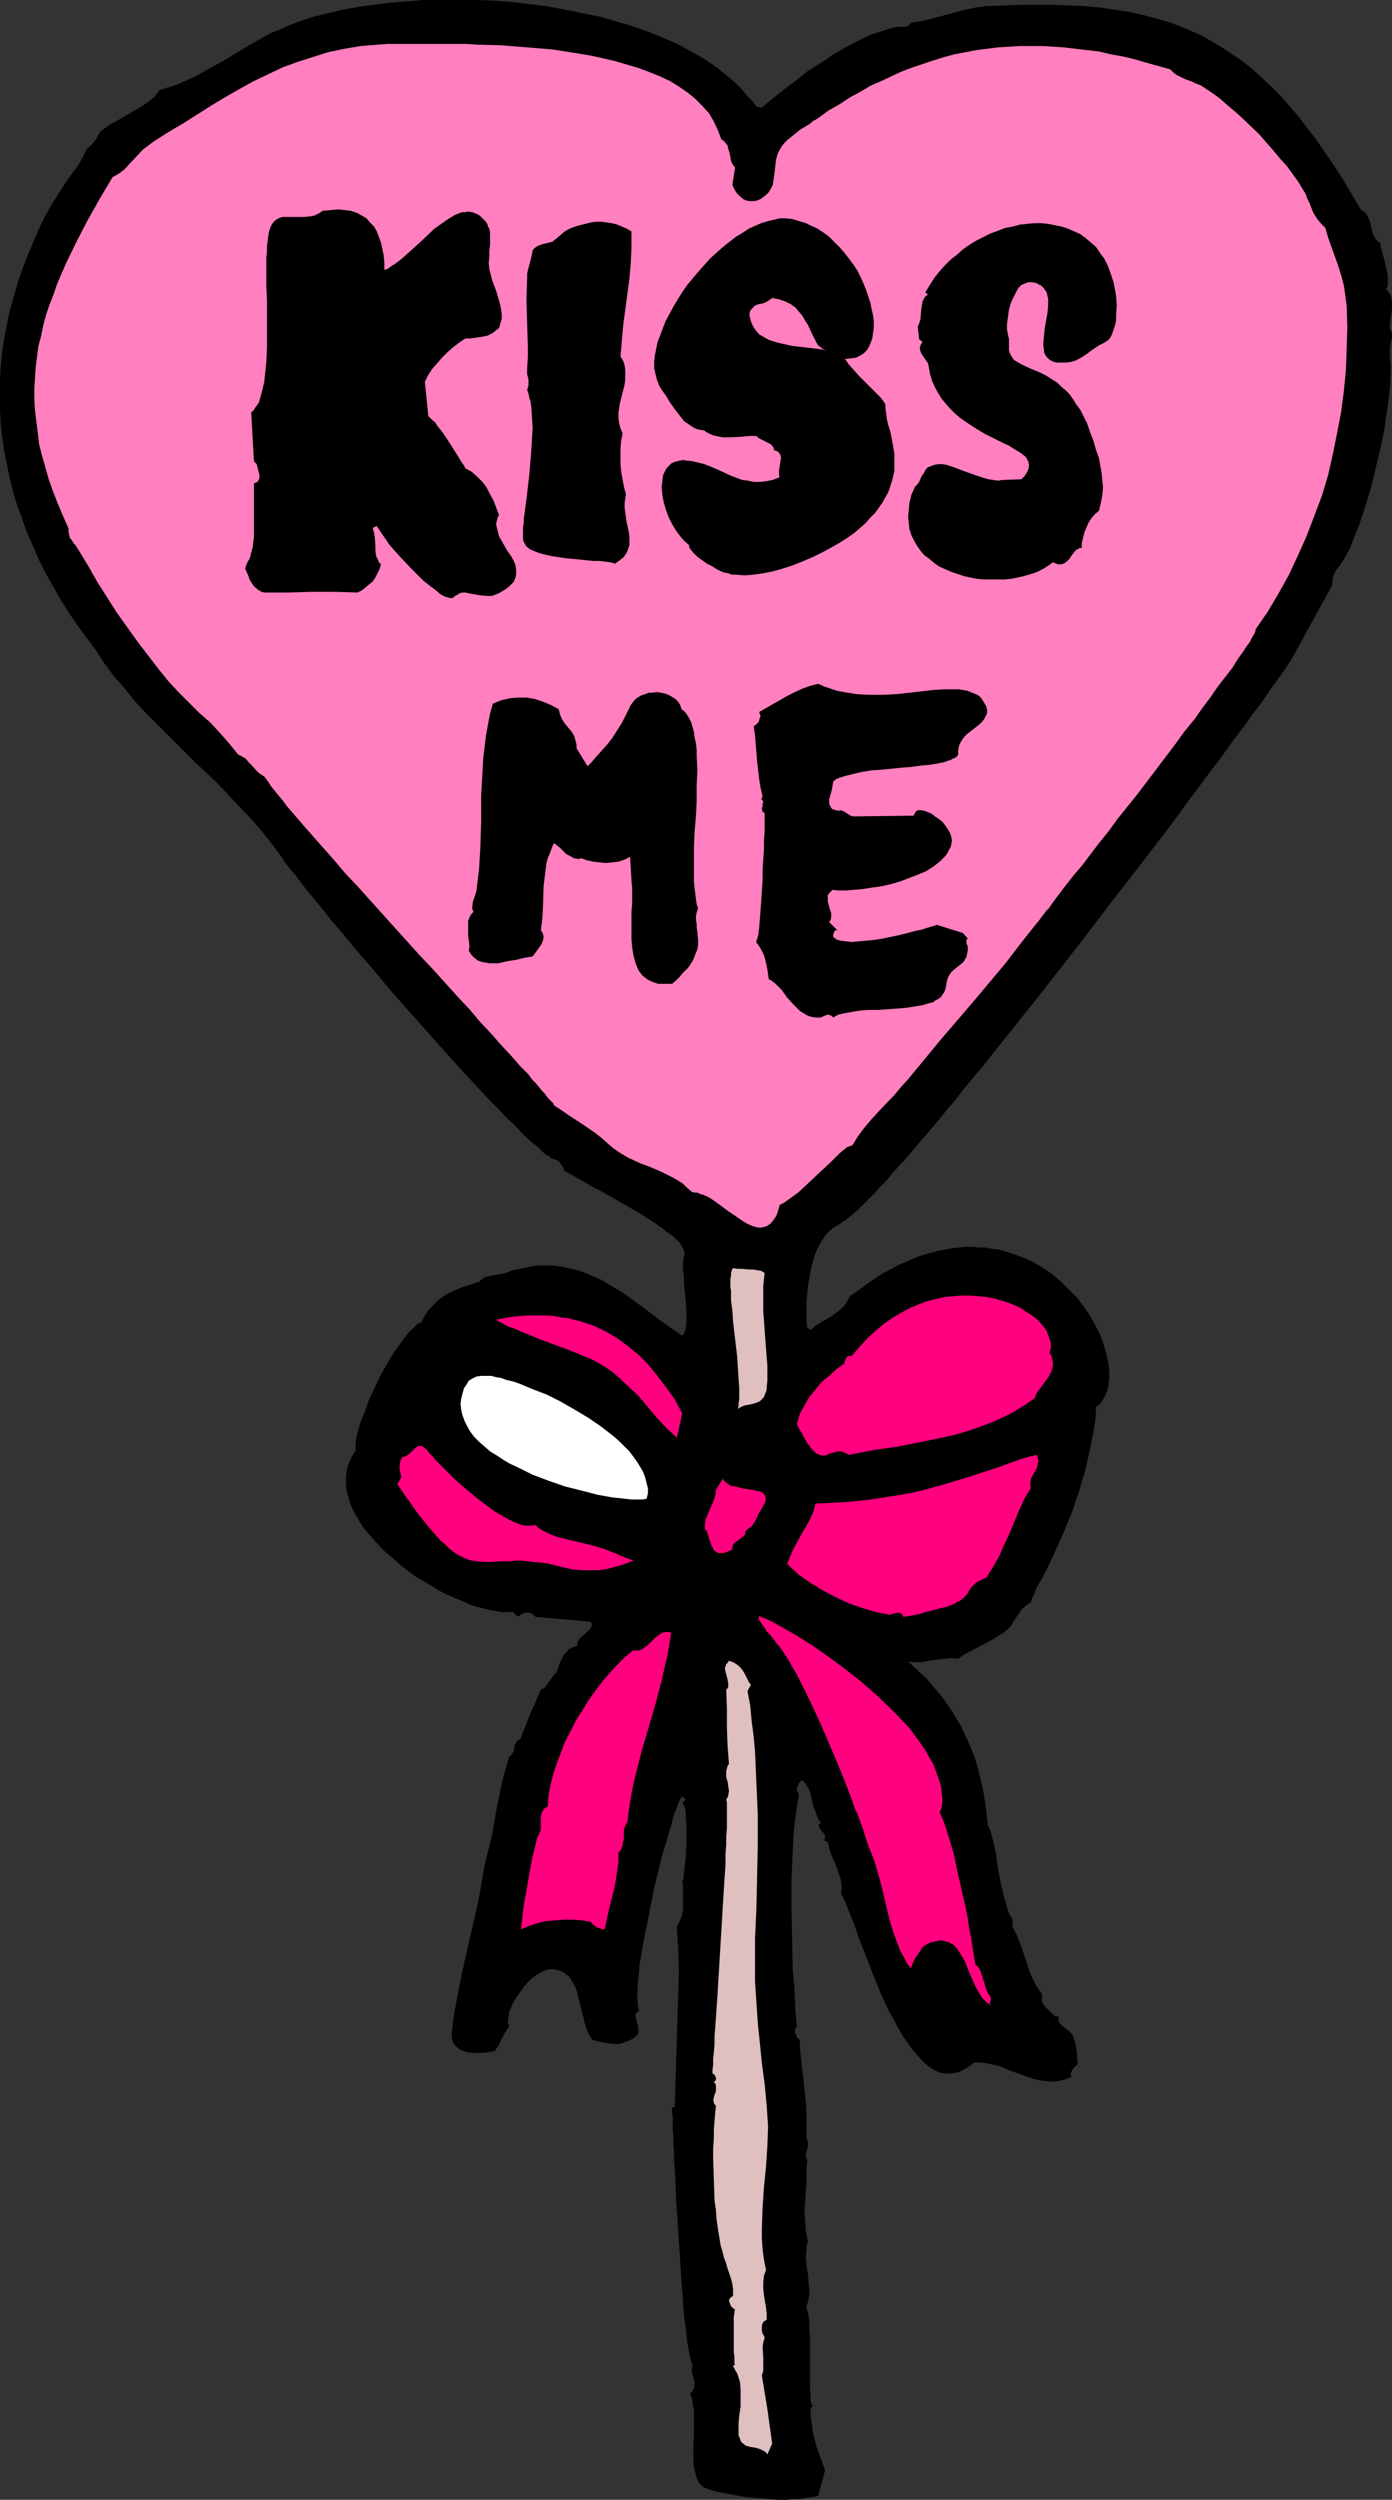
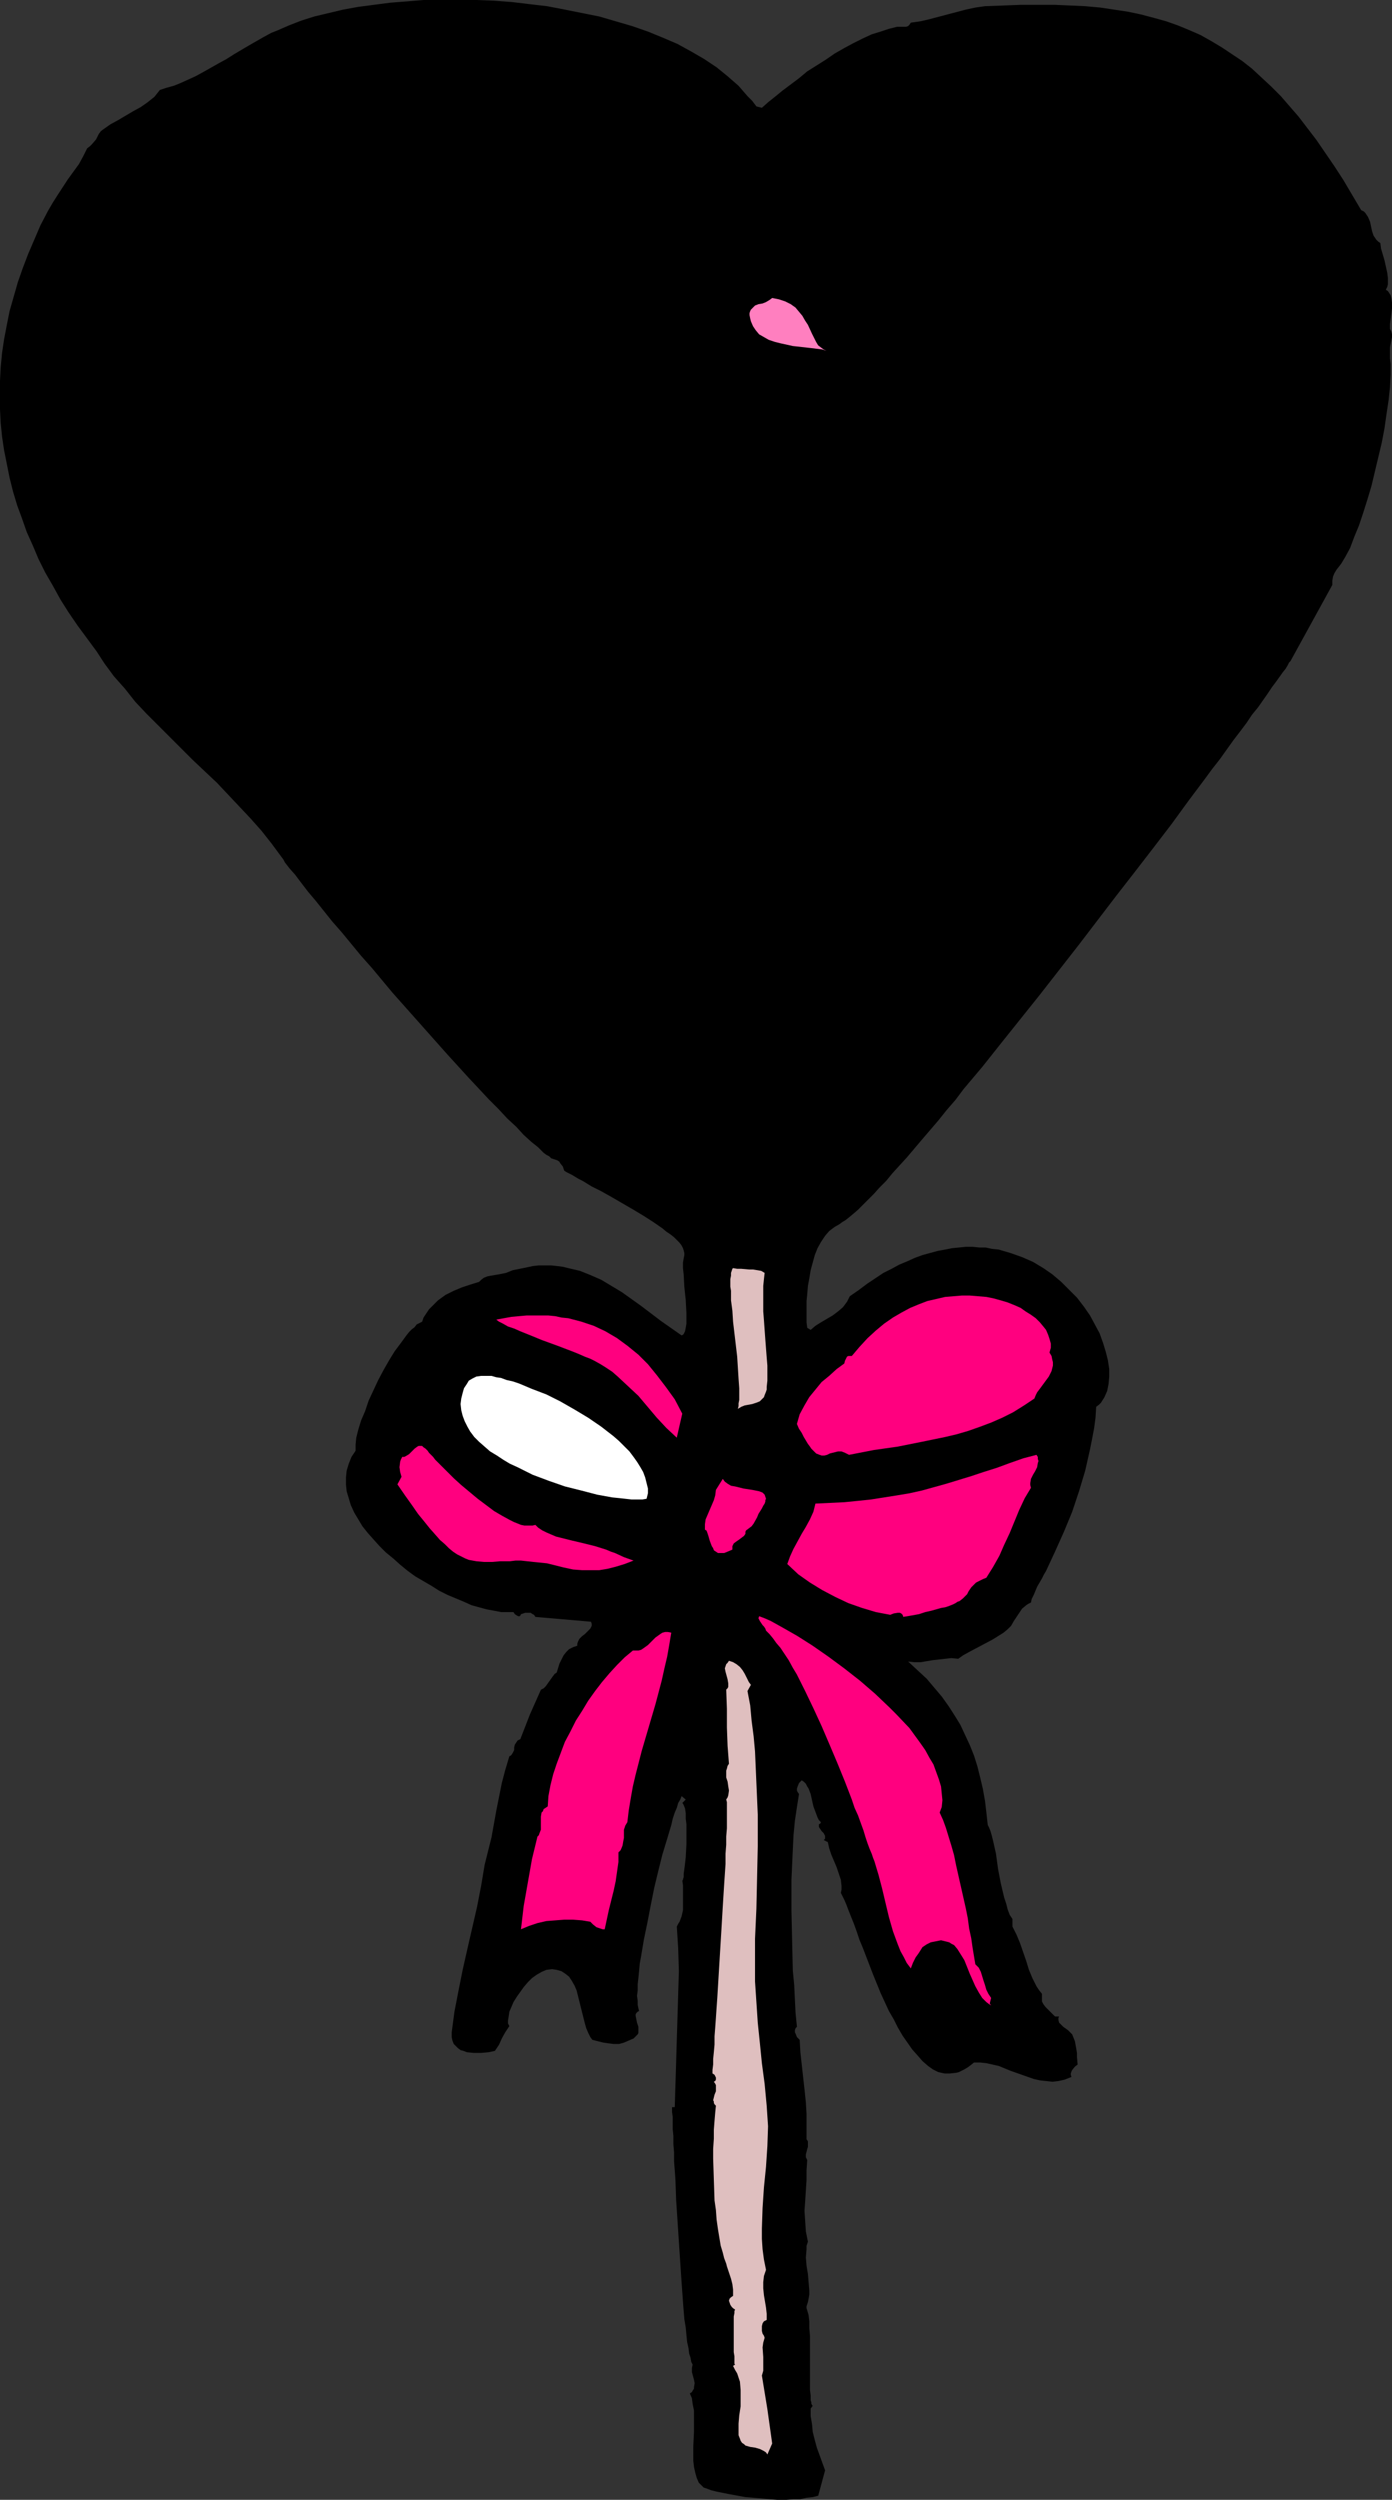
<svg xmlns="http://www.w3.org/2000/svg" xmlns:ns1="http://sodipodi.sourceforge.net/DTD/sodipodi-0.dtd" xmlns:ns2="http://www.inkscape.org/namespaces/inkscape" version="1.0" width="86.72mm" height="155.668mm" id="svg19" ns1:docname="Lollipop - Kiss Me 1.wmf">
  <rect width="100%" height="100%" fill="#333333" stroke="none" />
  <ns1:namedview id="namedview19" pagecolor="#ffffff" bordercolor="#000000" borderopacity="0.25" ns2:showpageshadow="2" ns2:pageopacity="0.0" ns2:pagecheckerboard="0" ns2:deskcolor="#d1d1d1" ns2:document-units="mm" />
  <defs id="defs1">
    <pattern id="WMFhbasepattern" patternUnits="userSpaceOnUse" width="6" height="6" x="0" y="0" />
  </defs>
  <path style="fill:#000000;fill-opacity:1;fill-rule:evenodd;stroke:none" d="m 178.102,25.047 1.293,0.323 1.455,-1.293 1.616,-1.293 1.778,-1.454 1.939,-1.454 1.939,-1.454 1.939,-1.616 4.364,-2.747 2.101,-1.454 2.263,-1.293 2.101,-1.131 2.263,-1.131 2.101,-0.97 2.101,-0.646 1.939,-0.646 1.939,-0.485 h 0.808 0.97 0.323 l 0.485,-0.162 0.323,-0.323 0.323,-0.485 2.263,-0.323 2.101,-0.485 8.566,-2.262 2.263,-0.485 2.263,-0.323 4.364,-0.162 4.202,-0.162 h 3.879 3.879 l 3.717,0.162 3.556,0.162 3.556,0.323 3.232,0.485 3.232,0.485 3.071,0.646 3.071,0.808 2.909,0.808 2.747,0.97 2.747,1.131 2.586,1.131 2.586,1.454 2.424,1.454 2.424,1.616 2.424,1.616 2.263,1.778 2.263,2.101 2.263,2.101 2.263,2.262 2.101,2.424 2.101,2.424 2.101,2.747 2.101,2.747 2.101,3.07 2.101,3.07 2.101,3.232 2.101,3.555 2.101,3.555 0.646,0.323 0.323,0.323 0.323,0.485 0.323,0.485 0.485,1.131 0.485,2.262 0.323,0.97 0.323,0.485 0.323,0.485 0.485,0.485 0.485,0.323 0.162,1.293 0.808,2.747 0.323,1.454 0.323,1.454 0.162,1.293 v 1.454 l -0.162,0.646 -0.323,0.646 0.485,0.323 0.323,0.485 0.323,0.485 0.162,0.646 0.162,1.131 v 1.293 l -0.323,2.585 -0.162,1.131 v 1.131 l 0.323,0.646 0.162,0.646 v 0.646 l -0.162,0.808 -0.323,1.616 v 0.808 0.646 1.131 l 0.162,1.293 v 2.585 l -0.162,2.909 -0.323,3.07 -0.485,3.232 -0.485,3.393 -0.646,3.393 -0.808,3.393 -1.616,6.787 -0.97,3.232 -0.97,3.07 -0.97,2.909 -1.131,2.747 -0.97,2.585 -1.131,2.101 -0.485,0.808 -0.485,0.808 -1.131,1.454 -0.485,0.808 -0.323,0.808 -0.162,0.97 v 0.97 l -9.859,17.937 -0.323,0.323 -0.323,0.646 -0.485,0.808 -0.646,0.808 -0.808,1.131 -0.808,1.131 -0.97,1.293 -0.97,1.454 -1.131,1.616 -1.131,1.616 -1.455,1.778 -1.293,1.939 -1.455,1.939 -1.616,2.101 -1.616,2.262 -1.616,2.262 -1.778,2.262 -1.778,2.424 -1.939,2.585 -1.939,2.585 -3.879,5.333 -4.202,5.494 -4.364,5.656 -4.525,5.817 -8.889,11.635 -9.212,11.796 -4.525,5.656 -4.525,5.656 -4.364,5.494 -4.364,5.171 -1.939,2.585 -2.101,2.424 -1.939,2.424 -1.939,2.262 -1.939,2.262 -1.778,2.101 -1.778,2.101 -1.778,1.939 -1.616,1.778 -1.455,1.778 -1.616,1.616 -1.293,1.454 -1.455,1.454 -1.131,1.131 -1.131,1.131 -1.131,0.97 -0.97,0.808 -0.808,0.646 -0.808,0.485 -0.646,0.485 -1.131,0.646 -1.293,0.97 -0.97,1.131 -0.97,1.454 -0.808,1.454 -0.646,1.616 -0.485,1.778 -0.485,1.778 -0.323,1.939 -0.323,1.778 -0.162,1.939 -0.162,1.616 v 1.778 1.616 1.616 l 0.162,1.293 0.808,0.485 1.131,-0.97 1.293,-0.808 2.747,-1.616 1.293,-0.97 1.131,-0.97 0.97,-1.293 0.323,-0.646 0.323,-0.646 2.101,-1.454 1.939,-1.454 1.939,-1.293 1.939,-1.293 1.939,-0.97 1.778,-0.97 1.939,-0.808 1.778,-0.808 1.778,-0.646 1.778,-0.485 1.778,-0.485 1.778,-0.323 1.616,-0.323 1.616,-0.162 1.616,-0.162 h 1.616 l 1.616,0.162 h 1.455 l 1.455,0.323 1.616,0.162 2.747,0.808 2.747,0.97 2.586,1.131 2.424,1.454 2.101,1.454 2.101,1.778 1.939,1.939 1.778,1.778 1.616,2.101 1.455,2.101 1.131,2.101 1.131,2.101 0.808,2.262 0.646,2.101 0.485,1.939 0.323,2.101 v 1.778 l -0.162,1.778 -0.323,1.616 -0.646,1.454 -0.808,1.293 -0.485,0.485 -0.646,0.485 -0.162,2.585 -0.323,2.424 -0.485,2.585 -0.485,2.424 -1.131,5.009 -1.455,4.848 -1.616,4.848 -1.939,4.686 -2.101,4.686 -2.101,4.525 -0.485,0.808 -0.485,0.97 -1.131,1.939 -0.808,1.939 -0.485,0.97 -0.162,0.808 -0.646,0.323 -0.485,0.323 -0.97,0.808 -0.646,0.97 -1.293,1.939 -0.646,1.131 -0.808,0.808 -0.97,0.808 -2.586,1.616 -2.747,1.454 -2.747,1.454 -1.455,0.808 -1.131,0.808 -1.616,-0.162 -1.455,0.162 -2.909,0.323 -2.909,0.485 h -1.455 l -1.455,-0.162 2.263,2.101 2.101,1.939 1.778,2.101 1.778,2.101 1.616,2.262 1.455,2.262 1.293,2.101 1.131,2.424 1.131,2.424 0.97,2.424 0.808,2.585 0.646,2.585 0.646,2.747 0.485,2.747 0.323,2.747 0.323,2.909 0.323,0.646 0.323,0.808 0.323,1.131 0.323,1.293 0.323,1.454 0.323,1.454 0.485,3.555 0.646,3.393 0.808,3.393 0.485,1.454 0.323,1.293 0.485,1.293 0.646,0.97 v 1.778 l 0.97,1.939 0.808,1.939 1.455,4.201 0.646,2.101 0.808,1.939 0.97,1.939 0.646,0.97 0.646,0.808 v 0.97 0.808 l 0.323,0.646 0.485,0.646 0.485,0.485 0.646,0.646 1.131,1.131 h 0.97 l -0.162,0.323 v 0.485 l 0.162,0.646 0.485,0.485 0.485,0.485 1.131,0.808 0.485,0.485 0.485,0.485 0.323,0.808 0.323,0.808 0.323,1.778 0.162,0.97 v 0.97 l 0.162,1.778 -0.646,0.485 -0.646,0.808 -0.162,0.323 -0.162,0.485 v 0.323 l 0.162,0.485 -1.616,0.646 -1.455,0.323 -1.455,0.162 -1.455,-0.162 -1.455,-0.162 -1.455,-0.323 -2.747,-0.97 -2.747,-0.97 -2.747,-1.131 -1.455,-0.323 -1.455,-0.323 -1.455,-0.162 h -1.455 l -0.808,0.646 -0.646,0.485 -0.808,0.485 -0.646,0.323 -0.646,0.323 -0.646,0.162 -1.455,0.162 h -1.293 l -1.455,-0.323 -1.293,-0.646 -1.131,-0.808 -1.293,-1.131 -1.131,-1.293 -1.293,-1.454 -1.131,-1.616 -1.131,-1.616 -1.131,-1.939 -0.97,-1.939 -1.131,-1.939 -1.939,-4.201 -1.778,-4.363 -1.616,-4.201 -0.808,-2.101 -0.808,-1.939 -0.646,-1.939 -0.646,-1.778 -0.646,-1.616 -0.323,-0.808 -0.323,-0.808 -0.485,-1.293 -0.485,-1.131 -0.485,-0.97 -0.323,-0.646 0.162,-0.808 v -0.808 l -0.162,-1.454 -0.485,-1.454 -0.485,-1.454 -1.293,-3.07 -0.485,-1.454 -0.323,-1.454 -0.97,-0.485 0.323,-0.323 v -0.162 -0.485 l -0.323,-0.646 -0.485,-0.485 -0.323,-0.485 -0.323,-0.485 v -0.323 -0.323 l 0.323,-0.162 0.162,-0.323 -0.485,-0.485 -0.323,-0.646 -0.485,-1.293 -0.485,-1.293 -0.323,-1.454 -0.323,-1.454 -0.485,-1.293 -0.323,-0.485 -0.323,-0.646 -0.485,-0.485 -0.485,-0.323 -0.646,0.646 -0.323,0.808 -0.162,0.485 v 0.485 l 0.162,0.323 0.323,0.485 -0.485,3.07 -0.485,3.232 -0.323,3.393 -0.162,3.393 -0.162,3.555 -0.162,3.555 v 7.11 l 0.162,7.272 0.162,6.948 0.323,3.393 0.162,3.393 0.162,3.232 0.323,3.232 -0.323,0.323 -0.162,0.485 v 0.485 l 0.162,0.323 0.323,0.808 0.646,0.646 0.162,2.909 0.323,2.909 0.646,5.817 0.323,3.07 0.162,2.747 v 3.07 2.909 l 0.162,0.162 0.162,0.323 v 0.646 0.646 l -0.162,0.485 -0.323,1.293 v 0.646 l 0.323,0.646 -0.162,2.424 v 2.262 l -0.323,5.009 -0.162,2.262 0.162,2.424 0.162,2.424 0.485,2.424 -0.323,0.97 v 0.808 l -0.162,1.939 0.162,1.939 0.323,1.939 0.162,1.939 0.162,1.939 v 0.97 l -0.162,0.97 -0.162,0.808 -0.323,0.97 v 0.485 l 0.162,0.485 0.323,1.131 0.162,1.454 v 1.616 l 0.162,1.778 v 1.939 3.878 1.939 3.555 1.454 l 0.162,1.293 v 1.131 l 0.162,0.485 v 0.323 l 0.162,0.323 0.162,0.162 -0.485,0.646 v 1.778 l 0.323,1.939 0.162,1.778 0.485,1.939 0.485,1.778 0.646,1.778 1.293,3.555 -1.616,5.979 -1.293,0.323 -1.455,0.162 -1.455,0.323 h -1.616 l -1.778,0.162 h -1.939 l -3.717,-0.323 -3.879,-0.323 -1.778,-0.323 -1.778,-0.323 -1.616,-0.323 -1.616,-0.323 -1.293,-0.323 -1.293,-0.485 -0.485,-0.162 -0.323,-0.323 -0.485,-0.485 -0.323,-0.323 -0.485,-1.131 -0.323,-1.131 -0.323,-1.454 -0.162,-1.454 v -3.393 l 0.162,-3.393 v -3.393 -1.616 l -0.323,-1.616 -0.162,-1.293 -0.485,-1.131 0.485,-0.323 0.162,-0.323 0.323,-0.485 v -0.323 l 0.162,-0.97 -0.162,-0.808 -0.485,-1.778 v -0.97 l 0.162,-0.808 -0.323,-0.646 -0.162,-0.97 -0.323,-0.97 -0.162,-1.293 -0.323,-1.454 -0.162,-1.616 -0.162,-1.778 -0.323,-1.939 -0.162,-1.939 -0.162,-2.101 -0.162,-2.262 -0.162,-2.262 -0.323,-4.848 -0.323,-4.848 -0.646,-9.857 -0.162,-4.686 -0.162,-2.262 -0.162,-2.101 v -2.101 l -0.162,-1.939 v -1.939 l -0.162,-1.616 v -1.616 -1.293 l -0.162,-1.131 v -1.131 h 0.646 l 0.162,-5.171 0.162,-5.333 0.162,-5.494 0.162,-5.333 0.162,-5.332 0.162,-5.333 -0.162,-5.333 -0.323,-5.171 0.323,-0.646 0.323,-0.485 0.485,-1.293 0.323,-1.454 v -1.293 -1.616 -1.454 -1.454 l -0.162,-1.131 0.162,-0.162 v -0.162 l 0.162,-0.485 v -0.808 l 0.162,-1.131 0.162,-1.293 0.162,-1.454 0.162,-3.07 v -3.07 -1.616 l -0.162,-1.293 v -1.293 l -0.162,-1.131 -0.323,-0.808 -0.162,-0.323 -0.162,-0.162 0.808,-0.808 -0.97,-0.808 -0.323,0.808 -0.485,0.808 -0.323,1.131 -0.485,1.131 -0.485,1.454 -0.323,1.454 -0.485,1.616 -0.485,1.616 -1.131,3.717 -0.97,3.878 -0.97,4.04 -0.808,4.04 -0.808,4.201 -0.808,3.878 -0.646,3.878 -0.323,1.778 -0.162,1.778 -0.162,1.616 -0.162,1.454 v 1.454 l -0.162,1.293 0.162,1.131 v 0.97 l 0.162,0.808 0.162,0.646 -0.323,0.162 -0.323,0.323 -0.162,0.323 v 0.323 l 0.162,0.808 0.162,0.808 0.323,0.97 v 0.97 0.485 l -0.162,0.323 -0.485,0.485 -0.485,0.485 -1.131,0.485 -1.131,0.485 -1.131,0.323 h -1.293 l -1.293,-0.162 -1.131,-0.162 -2.586,-0.646 -0.485,-0.646 -0.485,-0.97 -0.485,-1.131 -0.323,-1.131 -0.646,-2.585 -0.323,-1.293 -0.323,-1.293 -0.646,-2.585 -0.485,-1.131 -0.646,-1.131 -0.646,-0.97 -0.808,-0.646 -0.97,-0.646 -1.131,-0.323 -1.131,-0.162 -1.293,0.162 -1.131,0.485 -1.131,0.646 -1.131,0.808 -0.97,0.97 -0.97,1.131 -0.808,1.131 -0.808,1.131 -0.808,1.293 -0.485,1.131 -0.485,1.131 -0.162,1.131 -0.162,0.97 v 0.646 l 0.323,0.646 -0.97,1.454 -0.808,1.454 -0.646,1.454 -0.97,1.454 -1.455,0.323 -1.778,0.162 h -1.778 l -1.616,-0.162 -0.808,-0.323 -0.646,-0.162 -0.646,-0.485 -0.485,-0.485 -0.485,-0.485 -0.323,-0.808 -0.162,-0.808 v -1.131 l 0.646,-4.848 0.97,-5.009 0.97,-4.848 1.131,-5.009 2.263,-9.857 0.97,-5.009 0.808,-4.848 0.808,-3.232 0.808,-3.232 1.131,-6.302 1.293,-6.464 0.808,-3.07 0.97,-3.232 0.323,-0.162 0.162,-0.162 0.323,-0.485 0.323,-0.646 v -0.646 l 0.162,-0.646 0.323,-0.485 0.323,-0.485 0.323,-0.162 0.323,-0.162 2.263,-5.817 2.586,-5.817 0.646,-0.323 0.485,-0.485 0.808,-1.131 0.808,-1.131 0.485,-0.646 0.485,-0.323 0.646,-2.101 0.485,-0.97 0.485,-0.97 0.646,-0.808 0.646,-0.646 0.97,-0.485 0.97,-0.323 v -0.485 l 0.162,-0.485 0.162,-0.323 0.162,-0.323 0.646,-0.646 0.646,-0.485 0.646,-0.646 0.646,-0.646 0.162,-0.323 0.162,-0.323 v -0.485 l -0.162,-0.485 -13.091,-1.131 -0.323,-0.485 -0.323,-0.162 -0.485,-0.323 h -0.323 -0.485 -0.485 l -0.97,0.323 -0.162,0.323 -0.162,0.162 h -0.323 l -0.323,-0.162 -0.485,-0.323 -0.323,-0.485 h -1.455 -1.455 l -1.616,-0.323 -1.778,-0.323 -1.778,-0.485 -1.778,-0.485 -1.778,-0.808 -1.939,-0.808 -1.939,-0.808 -1.939,-0.97 -1.778,-1.131 -1.939,-1.131 -1.939,-1.131 -1.778,-1.293 -1.778,-1.454 -1.616,-1.454 -1.778,-1.454 -1.455,-1.454 -1.455,-1.616 -1.293,-1.454 -1.293,-1.616 -0.97,-1.616 -0.97,-1.616 -0.808,-1.778 -0.485,-1.616 -0.485,-1.616 -0.162,-1.616 v -1.616 l 0.162,-1.616 0.485,-1.616 0.646,-1.616 0.97,-1.454 v -0.646 -0.808 l 0.162,-1.616 0.485,-1.939 0.646,-2.101 0.97,-2.262 0.808,-2.424 1.131,-2.424 1.131,-2.424 1.293,-2.424 1.293,-2.262 1.293,-2.101 1.455,-1.939 1.293,-1.778 0.646,-0.808 0.646,-0.646 0.646,-0.485 0.485,-0.646 0.646,-0.323 0.646,-0.323 0.323,-0.97 0.646,-0.97 0.646,-0.97 0.646,-0.646 0.808,-0.808 0.646,-0.646 1.778,-1.293 1.939,-0.97 1.939,-0.808 1.939,-0.646 2.101,-0.646 0.485,-0.485 0.646,-0.485 0.808,-0.323 0.808,-0.162 0.97,-0.162 0.97,-0.162 0.808,-0.162 0.808,-0.162 1.616,-0.646 1.616,-0.323 1.616,-0.323 1.455,-0.323 1.455,-0.162 h 1.455 1.455 l 1.455,0.162 1.293,0.162 1.293,0.323 2.747,0.646 2.424,0.97 2.586,1.131 2.424,1.454 2.424,1.454 2.263,1.616 2.263,1.616 4.687,3.555 4.849,3.393 0.323,-0.162 0.162,-0.162 0.323,-0.646 0.162,-0.808 0.162,-0.97 v -1.293 -1.293 l -0.162,-3.07 -0.162,-1.454 -0.162,-1.616 -0.162,-2.909 -0.162,-1.454 v -1.293 l 0.162,-0.97 0.162,-0.808 v -0.485 l -0.162,-0.646 -0.162,-0.485 -0.323,-0.646 -0.485,-0.646 -0.646,-0.646 -0.646,-0.646 -0.808,-0.646 -0.97,-0.646 -0.97,-0.808 -2.101,-1.454 -2.263,-1.454 -2.424,-1.454 -5.01,-2.909 -2.586,-1.454 -2.263,-1.131 -2.101,-1.293 -0.97,-0.485 -0.808,-0.485 -0.808,-0.485 -0.646,-0.323 -0.646,-0.323 -0.485,-0.323 -0.323,-0.97 -0.646,-0.808 -0.162,-0.323 -0.485,-0.323 -0.485,-0.162 -0.485,-0.162 -0.485,-0.162 -0.485,-0.485 -0.646,-0.323 -0.646,-0.485 -0.646,-0.646 -0.646,-0.646 -1.616,-1.293 -1.778,-1.616 -1.778,-1.939 -2.101,-1.939 -2.101,-2.262 -2.263,-2.262 -2.263,-2.424 -2.424,-2.585 -5.01,-5.494 -2.586,-2.909 -5.172,-5.817 -5.172,-5.817 -4.849,-5.817 -2.586,-2.909 -2.263,-2.747 -2.263,-2.747 -2.263,-2.585 -1.939,-2.424 -1.939,-2.424 -1.778,-2.101 -1.616,-2.101 -1.455,-1.939 -1.293,-1.454 -1.131,-1.454 -0.323,-0.646 -0.485,-0.646 -2.263,-3.07 -2.424,-3.07 -2.586,-2.909 -2.586,-2.747 -5.333,-5.656 -5.657,-5.332 -5.495,-5.494 -5.495,-5.494 -2.586,-2.747 -2.424,-3.07 -2.586,-2.909 -2.263,-3.07 -1.778,-2.747 -2.263,-3.07 -2.263,-3.07 -2.101,-3.07 -1.939,-3.07 -1.778,-3.232 -1.778,-3.07 L 9.051,131.535 7.758,128.465 6.303,125.233 5.172,122.001 4.04,118.931 3.071,115.699 2.263,112.467 1.616,109.236 0.97,106.004 0.485,102.772 0.162,99.54 0,96.308 V 92.915 89.683 l 0.162,-3.232 0.323,-3.393 0.485,-3.232 0.646,-3.393 0.646,-3.232 0.97,-3.393 0.97,-3.393 1.131,-3.232 1.293,-3.393 1.455,-3.393 1.455,-3.393 1.778,-3.393 1.131,-1.939 1.131,-1.778 2.424,-3.717 2.586,-3.555 0.97,-1.778 0.97,-1.939 0.646,-0.485 0.485,-0.485 0.97,-1.131 0.646,-1.293 0.485,-0.646 0.646,-0.485 1.616,-1.131 1.778,-0.97 3.556,-2.101 1.778,-0.97 1.616,-1.131 1.616,-1.293 0.646,-0.808 0.646,-0.808 1.455,-0.485 1.778,-0.485 1.616,-0.646 1.778,-0.808 1.778,-0.808 1.778,-0.97 3.717,-2.101 1.778,-0.97 1.778,-1.131 3.556,-2.101 3.394,-1.939 1.778,-0.97 1.616,-0.646 2.586,-1.131 2.909,-1.131 3.071,-0.97 3.394,-0.808 3.394,-0.808 3.556,-0.646 3.717,-0.485 3.717,-0.485 L 95.839,0.323 99.718,0 h 4.202 4.04 4.202 l 4.202,0.162 4.202,0.323 4.04,0.485 4.202,0.485 4.202,0.808 4.04,0.808 4.04,0.808 3.879,1.131 3.879,1.131 3.717,1.293 3.556,1.454 3.394,1.454 3.232,1.778 3.071,1.778 2.909,1.939 2.586,2.101 2.586,2.262 2.101,2.424 1.131,1.131 z" id="path1" />
-   <path style="fill:#ff7fbf;fill-opacity:1;fill-rule:evenodd;stroke:none" d="m 169.859,32.803 0.485,0.323 0.323,0.323 0.646,0.808 0.162,0.808 0.323,0.97 0.323,1.778 0.323,0.808 0.646,0.808 -0.646,4.04 0.485,1.131 0.646,0.97 0.646,0.646 0.808,0.646 0.646,0.323 0.808,0.162 h 0.97 l 0.808,-0.162 0.808,-0.323 0.646,-0.485 0.646,-0.485 0.646,-0.646 0.485,-0.808 0.485,-0.97 0.162,-1.131 0.162,-1.131 0.162,-1.454 0.162,-1.293 0.162,-1.131 0.323,-1.131 0.485,-0.97 0.485,-0.808 0.646,-0.808 0.646,-0.646 1.616,-1.293 1.616,-1.293 1.939,-1.131 0.97,-0.808 0.646,-0.323 0.485,-0.323 2.424,-1.778 2.586,-1.454 2.424,-1.616 2.424,-1.293 2.424,-1.454 2.586,-1.131 2.424,-1.131 2.424,-1.131 2.586,-0.97 2.424,-0.808 2.424,-0.808 2.586,-0.808 2.424,-0.646 2.586,-0.485 2.424,-0.485 2.586,-0.323 2.586,-0.323 2.586,-0.162 2.586,-0.162 h 2.586 2.586 l 2.586,0.162 2.586,0.162 2.747,0.323 2.747,0.323 2.747,0.323 2.747,0.646 2.747,0.485 2.747,0.646 2.747,0.808 5.818,1.616 0.808,0.808 0.646,0.485 0.97,0.485 0.97,0.485 1.778,0.646 0.97,0.485 0.97,0.323 1.455,0.97 1.455,0.97 1.778,1.293 1.616,1.454 1.939,1.616 1.778,1.616 3.717,3.555 3.394,3.878 1.616,1.939 1.616,1.778 1.293,1.778 1.293,1.778 0.97,1.616 0.808,1.293 0.485,1.293 0.485,0.97 0.808,2.101 0.485,0.808 0.646,0.97 0.808,0.97 0.97,0.97 0.646,2.262 0.808,2.262 0.808,2.262 0.808,2.262 0.646,2.101 0.646,2.424 0.323,2.262 0.323,2.424 0.162,5.009 -0.162,5.171 -0.162,4.848 -0.485,5.009 -0.646,5.009 -0.97,5.009 -0.97,4.848 -1.131,5.009 -1.455,4.848 -1.778,4.686 -1.778,4.686 -2.101,4.686 -2.101,4.525 -2.424,4.363 -2.586,4.363 -2.909,4.201 v 0.162 0.323 l -0.162,0.323 -0.162,0.323 -0.323,0.485 -0.323,0.646 -0.323,0.646 -0.485,0.646 -0.485,0.646 -0.485,0.808 -1.293,1.778 -1.293,2.101 -1.616,2.101 -1.778,2.262 -1.778,2.585 -1.939,2.585 -1.939,2.747 -2.263,2.747 -2.101,2.909 -4.525,5.979 -4.525,5.979 -4.687,5.817 -2.101,2.909 -2.101,2.585 -2.101,2.747 -0.97,1.293 -0.97,1.293 -1.939,2.262 -1.778,2.262 -1.616,2.101 -1.455,1.939 -1.131,1.616 -0.646,0.646 -0.485,0.646 -0.485,0.646 -0.485,0.646 -0.323,0.485 -0.323,0.323 -3.717,4.686 -3.717,4.848 -7.596,9.049 -7.758,9.049 -7.596,9.211 -1.616,1.778 -1.616,1.939 -3.717,3.878 -1.778,1.939 -1.616,1.939 -1.455,1.939 -1.293,2.101 -0.485,0.162 -0.808,0.323 -0.808,0.646 -0.97,0.808 -0.97,0.97 -1.131,1.131 -2.424,2.262 -2.586,2.424 -2.424,2.262 -1.293,0.97 -1.131,0.808 -1.131,0.808 -0.97,0.485 -0.323,1.131 -0.323,1.131 -0.485,0.808 -0.485,0.646 -0.485,0.646 -0.485,0.323 -0.485,0.323 -0.646,0.162 -0.646,0.162 h -0.646 l -0.646,-0.162 -0.646,-0.162 -1.455,-0.646 -1.293,-0.808 -1.616,-1.131 -1.455,-0.97 -3.071,-2.262 -1.455,-0.97 -1.455,-0.646 -0.646,-0.162 -0.646,-0.323 h -0.646 l -0.646,-0.162 -1.131,-0.97 -0.97,-0.97 -1.293,-0.808 -1.131,-0.646 -2.586,-1.293 -2.586,-1.131 -2.586,-0.97 -2.747,-1.293 -1.131,-0.646 -1.293,-0.808 -1.131,-0.808 -1.131,-0.97 -1.455,-1.293 -1.616,-1.293 -3.071,-2.101 -3.232,-2.101 -1.616,-1.131 -1.778,-1.131 v -0.162 l -0.162,-0.323 -0.323,-0.323 -0.323,-0.323 -0.485,-0.485 -0.485,-0.646 -0.485,-0.646 -0.646,-0.646 -0.646,-0.808 -0.808,-0.97 -0.808,-0.808 -0.808,-1.131 -1.939,-1.939 -2.101,-2.424 -2.263,-2.424 -2.424,-2.747 -2.586,-2.747 -2.586,-3.07 -2.747,-2.909 -2.909,-3.232 -2.909,-3.232 -3.071,-3.232 -5.98,-6.625 -5.818,-6.464 -2.909,-3.232 -2.909,-3.07 -2.586,-3.07 -2.586,-2.909 -2.424,-2.747 -2.263,-2.585 -2.101,-2.424 -1.939,-2.262 -0.808,-1.131 -0.808,-0.97 -0.808,-0.97 -0.646,-0.808 -0.646,-0.808 -0.485,-0.808 -0.485,-0.646 -0.485,-0.646 -0.808,-0.485 -0.808,-0.646 -1.293,-1.454 -0.808,-0.808 -0.646,-0.808 -0.808,-0.485 -0.97,-0.485 -2.101,-2.585 -2.263,-2.585 -2.263,-2.424 -2.586,-2.262 -4.849,-4.848 -2.263,-2.424 -2.101,-2.585 -2.747,-3.555 -2.586,-3.393 -2.424,-3.393 -2.424,-3.393 -2.263,-3.555 -2.263,-3.555 -2.101,-3.717 -2.263,-3.717 -0.808,-1.293 -0.485,-0.485 -0.323,-0.646 -0.485,-0.485 -0.162,-0.646 -0.162,-0.808 v -0.808 l -1.293,-2.909 -1.293,-3.07 -1.131,-2.909 -0.97,-2.747 -0.808,-2.909 L 9.859,107.135 9.212,104.549 8.889,101.802 8.566,99.217 8.242,96.631 8.081,94.046 v -2.585 l 0.162,-2.585 0.162,-2.424 0.323,-2.585 0.323,-2.424 0.646,-2.424 0.485,-2.424 0.646,-2.424 0.808,-2.424 0.97,-2.424 0.808,-2.424 2.101,-4.848 2.424,-5.009 2.586,-5.009 2.909,-5.171 3.071,-5.171 1.455,-0.808 1.293,-0.97 2.101,-2.262 2.263,-2.424 1.293,-0.97 1.293,-0.97 3.556,-2.262 3.556,-2.101 6.626,-4.201 3.232,-1.939 3.394,-1.939 3.232,-1.778 3.394,-1.616 3.394,-1.616 3.556,-1.293 3.556,-1.131 3.556,-1.131 3.879,-0.808 3.879,-0.646 4.04,-0.323 2.101,-0.162 h 2.263 3.879 2.263 4.687 2.747 2.586 l 2.747,0.162 5.818,0.162 5.98,0.485 5.98,0.485 6.141,0.97 2.909,0.485 2.909,0.646 2.747,0.646 2.747,0.808 2.747,0.808 2.586,0.97 2.424,0.97 2.424,1.131 2.101,1.293 2.101,1.454 1.778,1.454 1.616,1.616 1.616,1.778 1.131,1.939 0.97,2.101 z" id="path2" />
  <path style="fill:#000000;fill-opacity:1;fill-rule:evenodd;stroke:none" d="m 90.505,63.505 0.646,-0.162 0.485,-0.323 0.646,-0.485 0.808,-0.485 1.293,-0.97 1.455,-1.293 1.616,-1.454 1.616,-1.454 3.232,-3.07 1.616,-1.131 1.616,-1.131 1.616,-0.97 0.808,-0.323 0.808,-0.323 h 0.808 l 0.646,-0.162 0.808,0.162 0.646,0.162 0.646,0.323 0.646,0.323 0.646,0.646 0.646,0.646 0.485,0.646 0.162,0.646 0.323,0.485 0.162,0.808 v 1.454 1.454 l -0.162,1.616 v 1.454 l -0.162,1.293 0.162,1.454 0.323,1.293 0.323,1.293 0.97,2.585 0.808,2.747 0.323,1.454 0.162,1.293 v 1.131 l -0.323,0.97 -0.162,0.646 -0.162,0.485 -0.485,0.323 -0.97,0.808 -0.646,0.323 -0.646,0.323 -0.808,0.162 -0.97,0.162 -1.131,0.162 -1.131,0.162 h -1.131 l -1.455,0.97 -1.455,1.131 -1.293,1.131 -1.293,1.293 -1.131,1.293 -1.131,1.293 -0.97,1.454 -0.808,1.616 0.808,8.08 0.485,0.485 0.485,0.485 0.646,0.485 0.485,0.808 1.293,1.616 1.293,1.939 1.131,1.778 1.131,1.778 0.485,0.808 0.485,0.808 0.485,0.646 0.323,0.646 1.455,0.808 1.293,1.131 1.293,1.293 0.97,1.293 0.808,1.616 0.808,1.454 1.293,3.393 -0.323,0.646 -0.162,0.646 -0.162,0.646 v 0.485 l 0.323,1.293 0.323,1.293 0.646,1.131 1.293,2.262 0.808,1.131 0.646,1.131 0.485,1.131 0.162,1.131 v 1.131 l -0.162,0.646 -0.162,0.485 -0.323,0.646 -0.485,0.485 -0.485,0.485 -0.808,0.646 -0.808,0.485 -0.808,0.485 -0.808,0.323 -0.808,0.323 h -0.646 -0.808 l -1.455,-0.162 -2.747,-0.485 -0.646,-0.162 h -0.646 l -0.646,0.162 -0.485,0.323 -0.646,0.323 -0.485,0.485 h -0.485 -0.323 l -0.485,-0.162 -0.646,-0.162 -1.131,-0.646 -1.131,-0.97 -1.293,-0.97 -1.455,-1.131 -1.455,-1.454 -1.455,-1.454 -2.747,-2.909 -1.293,-1.454 -1.131,-1.293 -0.97,-1.454 -0.808,-1.131 -0.646,-0.97 -0.323,-0.485 -0.162,-0.323 -0.97,0.485 0.323,1.131 0.162,0.97 0.162,2.262 v 1.131 l 0.162,1.131 0.485,0.97 0.162,0.485 0.485,0.485 -0.323,1.131 -0.485,0.97 -0.485,0.97 -0.646,0.97 -0.808,0.646 -0.97,0.808 -0.808,0.646 -0.97,0.485 -5.495,-0.162 h -5.172 l -5.495,0.162 h -5.333 -0.485 l -0.646,-0.162 -0.808,-0.485 -0.808,-0.646 -0.485,-0.646 -0.646,-0.97 -0.323,-0.97 -0.808,-1.778 0.485,-1.293 0.646,-1.131 0.323,-1.293 0.323,-1.131 0.323,-2.585 v -2.424 -5.171 -2.585 -2.424 l 0.485,-0.162 0.323,-0.162 0.323,-0.485 0.162,-0.485 v -0.646 l -0.323,-1.293 -0.162,-0.646 -0.162,-0.646 -0.646,-0.646 -0.646,-11.473 0.646,-0.646 0.485,-0.808 0.646,-0.808 0.323,-1.131 0.323,-1.131 0.323,-1.293 0.323,-1.454 0.162,-1.454 0.162,-1.616 0.162,-1.616 0.162,-3.393 V 78.049 74.494 70.777 l -0.162,-3.555 v -6.625 l 0.162,-1.454 V 57.85 l 0.162,-1.293 0.162,-1.131 0.162,-0.97 0.323,-0.97 0.323,-0.646 0.323,-0.485 0.485,-0.485 0.485,-0.323 0.646,-0.323 0.646,-0.162 h 1.616 1.616 1.778 l 1.616,-0.162 0.808,-0.162 0.646,-0.323 0.646,-0.323 0.646,-0.485 1.939,-0.162 1.616,-0.162 1.616,0.162 1.455,0.162 1.455,0.485 1.131,0.646 1.131,0.646 0.808,0.97 0.97,0.97 0.646,1.131 0.485,1.293 0.485,1.293 0.323,1.454 0.323,1.616 0.162,1.616 z" id="path3" />
  <path style="fill:#000000;fill-opacity:1;fill-rule:evenodd;stroke:none" d="m 198.95,84.512 0.485,0.646 0.323,0.485 1.131,1.293 1.293,1.454 1.293,1.293 2.747,2.747 1.293,1.293 0.97,1.454 v 0.97 l 0.162,1.131 0.162,1.293 0.323,1.454 0.485,1.454 0.323,1.616 0.323,1.778 0.323,1.939 v 1.939 2.101 l -0.485,2.101 -0.323,0.97 -0.323,1.131 -0.485,1.131 -0.646,1.131 -0.646,1.131 -0.808,1.131 -0.808,1.131 -1.131,1.131 -1.131,1.293 -1.293,1.131 -1.293,1.131 -1.616,1.131 -1.778,1.131 -1.939,1.131 -2.101,1.131 -2.263,1.131 -2.263,0.97 -2.424,0.97 -2.424,0.808 -2.263,0.646 -2.424,0.485 -2.263,0.323 -2.101,0.162 -2.101,-0.162 h -0.97 l -0.808,-0.323 -0.97,-0.162 -0.808,-0.323 -0.97,-0.485 -0.97,-0.646 -1.293,-0.646 -1.131,-0.808 -1.131,-0.808 -0.97,-0.97 -0.646,-0.808 -0.323,-0.485 v -0.485 l -1.131,-0.97 -0.97,-1.131 -0.97,-1.293 -0.97,-1.616 -0.808,-1.616 -0.646,-1.778 -0.485,-1.616 -0.323,-1.778 -0.162,-1.778 0.162,-1.454 0.162,-1.454 0.323,-0.646 0.323,-0.646 0.323,-0.485 0.485,-0.485 0.485,-0.485 0.646,-0.323 0.646,-0.162 0.646,-0.162 0.808,-0.162 0.97,0.162 1.455,0.162 1.293,0.323 1.293,0.323 1.293,0.485 2.586,1.131 2.424,1.131 1.293,0.485 1.293,0.485 1.293,0.162 1.455,0.323 h 1.455 l 1.455,-0.162 1.616,-0.323 1.616,-0.646 -0.162,-0.323 v -0.485 -0.808 l 0.162,-1.131 0.162,-0.97 0.162,-0.808 -0.162,-0.485 v -0.323 l -0.323,-0.323 -0.162,-0.323 -0.485,-0.162 -0.485,-0.162 -0.162,-0.646 -0.485,-0.646 -0.485,-0.323 -0.646,-0.323 -0.646,-0.323 -0.646,-0.323 -0.646,-0.323 -0.485,-0.485 h -1.616 l -1.616,0.162 -3.071,0.162 h -1.616 l -1.616,-0.323 -0.646,-0.162 -0.808,-0.323 -0.646,-0.323 -0.646,-0.485 -0.97,-0.162 -0.808,-0.162 -0.646,-0.323 -0.808,-0.485 -0.646,-0.485 -0.808,-0.485 -1.131,-1.454 -1.131,-1.454 -1.131,-1.616 -0.97,-1.616 -0.97,-1.293 -0.646,-1.131 -0.485,-1.293 -0.323,-1.293 -0.323,-1.454 v -1.454 l 0.162,-1.454 0.323,-1.616 0.323,-1.616 0.646,-1.616 0.646,-1.778 0.646,-1.616 0.97,-1.778 0.97,-1.778 0.97,-1.616 1.131,-1.778 1.131,-1.616 2.586,-3.07 1.455,-1.616 1.293,-1.454 1.455,-1.293 1.455,-1.293 1.616,-1.293 1.455,-1.131 1.616,-0.97 1.455,-0.97 1.455,-0.646 1.455,-0.646 1.616,-0.485 1.455,-0.323 1.293,-0.323 h 1.293 l 1.616,0.162 1.616,0.485 1.616,0.485 1.293,0.646 1.455,0.646 1.455,0.97 1.293,0.97 1.293,1.293 1.131,1.131 1.131,1.293 1.131,1.454 0.97,1.293 0.97,1.454 0.808,1.616 0.646,1.454 0.646,1.616 0.485,1.454 0.485,1.454 0.323,1.616 0.323,1.454 0.162,1.293 v 1.293 l -0.162,1.293 -0.162,1.293 -0.323,0.97 -0.485,1.131 -0.485,0.808 -0.808,0.808 -0.808,0.485 -0.97,0.485 -1.293,0.162 z" id="path4" />
  <path style="fill:#000000;fill-opacity:1;fill-rule:evenodd;stroke:none" d="m 148.688,54.456 v 3.717 l -0.162,3.717 -0.323,3.717 -0.485,3.555 -0.485,3.717 -0.485,3.555 -0.323,3.717 -0.323,3.717 0.646,1.131 0.323,0.97 0.162,1.131 v 1.131 1.131 l -0.162,1.131 -1.131,4.525 -0.162,1.131 -0.162,1.131 v 1.131 l 0.162,1.131 0.323,1.293 0.485,1.131 -0.323,1.778 -0.162,1.778 v 1.778 1.939 l 0.162,1.778 0.323,1.778 0.323,1.778 0.485,1.778 -0.162,0.97 -0.162,1.131 v 1.131 l 0.162,1.131 0.323,2.262 0.485,2.101 0.162,1.131 v 1.131 0.97 l -0.323,0.97 -0.323,0.808 -0.646,0.97 -0.97,0.808 -0.485,0.323 -0.646,0.485 -0.97,-0.323 -1.293,-0.162 -1.455,-0.162 h -1.455 l -3.071,-0.323 -3.394,-0.323 -3.232,-0.485 -1.455,-0.323 -1.293,-0.323 -1.293,-0.485 -1.131,-0.485 -0.808,-0.646 -0.485,-0.808 -0.162,-0.323 -0.162,-0.485 v -0.485 -1.454 -0.97 l 0.162,-0.97 v -0.97 l 0.162,-0.97 0.162,-1.293 0.323,-2.424 0.323,-2.747 0.323,-2.747 0.485,-5.817 0.162,-2.747 0.162,-2.747 -0.162,-2.585 -0.162,-2.424 -0.162,-1.131 -0.323,-0.97 -0.162,-0.97 -0.323,-0.808 0.162,-0.485 0.162,-0.646 v -1.293 l -0.162,-0.646 -0.162,-0.646 V 86.774 l 0.162,-2.747 v -2.585 l -0.162,-5.333 -0.162,-5.494 0.162,-5.333 v -0.808 l 0.162,-0.808 0.808,-3.07 0.162,-0.808 0.162,-0.808 0.323,-0.485 0.646,-0.485 1.131,-0.485 1.293,-0.323 1.293,-0.323 0.97,-0.808 0.97,-0.808 0.97,-0.808 1.131,-0.646 1.293,-0.485 1.131,-0.323 1.293,-0.323 1.293,-0.323 1.131,-0.162 h 1.293 l 1.293,0.162 1.131,0.162 1.293,0.323 1.131,0.485 1.131,0.485 z" id="path5" />
  <path style="fill:#000000;fill-opacity:1;fill-rule:evenodd;stroke:none" d="m 237.577,79.826 v 0.97 0.97 0.646 l 0.162,0.646 0.323,0.646 0.323,0.485 0.323,0.485 0.485,0.323 1.131,0.646 1.293,0.646 1.455,0.646 1.616,0.646 1.616,0.808 1.778,1.131 0.97,0.646 0.808,0.808 0.97,0.808 0.97,0.97 0.808,1.131 0.808,1.293 0.97,1.293 0.808,1.616 0.808,1.616 0.646,1.939 0.808,2.101 0.646,2.262 0.646,1.778 0.323,1.778 0.323,1.778 0.162,1.778 0.162,1.616 -0.162,1.778 -0.323,1.778 -0.485,1.939 -0.97,0.808 -0.808,0.97 -0.646,0.97 -0.485,1.131 -0.485,1.131 -0.323,1.293 -0.323,1.293 v 1.131 h -0.485 l -0.485,0.323 -0.323,0.162 -0.323,0.323 -0.646,0.808 -0.323,0.485 -0.323,0.485 -0.646,0.646 -0.485,0.323 -0.323,0.162 -0.485,0.162 h -0.646 l -0.485,-0.162 -0.808,-0.323 -1.131,0.808 -1.293,0.808 -1.293,0.646 -1.455,0.485 -1.616,0.485 -1.455,0.323 -1.616,0.323 -1.616,0.162 h -1.616 -1.616 -1.616 l -1.616,-0.162 -1.616,-0.323 -1.455,-0.323 -1.455,-0.485 -1.455,-0.485 -1.455,-0.646 -1.455,-0.646 -1.131,-0.808 -1.131,-0.97 -1.131,-0.808 -0.97,-1.131 -0.808,-1.131 -0.646,-1.131 -0.646,-1.293 -0.485,-1.454 -0.162,-1.454 -0.162,-1.454 0.162,-1.778 0.162,-1.616 0.485,-1.939 0.808,-1.778 0.485,-0.485 0.485,-0.646 0.646,-1.454 0.485,-0.646 0.323,-0.646 0.485,-0.646 0.808,-0.323 0.808,-0.323 0.97,-0.162 h 0.97 l 0.97,0.162 0.97,0.323 0.97,0.323 2.101,0.808 2.263,0.808 2.424,0.808 1.131,0.323 1.131,0.162 1.131,0.162 1.131,-0.162 4.364,-0.162 0.808,-0.808 0.485,-0.808 0.323,-0.646 0.162,-0.646 v -0.646 l -0.162,-0.646 -0.323,-0.646 -0.323,-0.485 -0.646,-0.485 -0.646,-0.485 -0.808,-0.485 -0.808,-0.485 -0.97,-0.646 -1.131,-0.485 -2.263,-1.131 -2.263,-1.131 -2.424,-1.454 -2.424,-1.616 -1.131,-0.808 -1.131,-0.97 -1.131,-1.131 -0.97,-1.131 -0.97,-1.131 -0.808,-1.293 -0.808,-1.454 -0.646,-1.454 -0.485,-1.616 -0.323,-1.778 -0.162,-0.808 -0.485,-0.646 -0.97,-1.454 -0.323,-0.646 -0.162,-0.808 0.162,-0.646 0.162,-0.323 0.323,-0.485 -0.808,-0.646 -0.323,-2.909 0.323,-0.808 0.323,-0.97 0.162,-2.101 0.162,-1.131 0.162,-0.97 0.485,-0.97 0.323,-0.323 0.485,-0.323 -0.646,-0.485 0.97,-1.616 1.131,-1.778 1.131,-1.454 1.293,-1.454 1.455,-1.454 1.455,-1.131 1.455,-1.293 1.616,-1.131 1.616,-0.97 1.616,-0.808 1.616,-0.808 1.778,-0.646 1.616,-0.646 1.778,-0.323 1.778,-0.485 1.616,-0.162 1.778,-0.162 h 1.616 l 1.616,0.162 1.616,0.323 1.616,0.323 1.455,0.485 1.455,0.646 1.455,0.646 1.293,0.97 1.131,0.97 1.293,1.131 0.97,1.454 0.97,1.293 0.808,1.616 0.646,1.778 0.646,1.939 0.162,0.646 0.162,0.97 0.162,0.808 0.162,0.97 0.162,2.262 -0.162,2.262 v 1.131 l -0.162,0.97 -0.323,0.97 -0.323,0.97 -0.323,0.808 -0.485,0.808 -0.646,0.485 -0.808,0.485 -0.97,0.485 -0.97,0.646 -0.97,0.646 -0.808,0.646 -0.97,0.646 -0.808,0.485 -0.97,0.485 -0.97,0.323 -1.293,0.162 h -1.131 -0.97 l -0.808,-0.162 -0.646,-0.323 -0.485,-0.323 -0.485,-0.485 -0.323,-0.485 -0.323,-0.646 v -0.646 l -0.162,-0.808 v -0.646 l 0.162,-1.778 0.162,-1.778 0.646,-3.555 0.162,-1.778 v -1.616 l -0.162,-0.646 -0.162,-0.808 -0.323,-0.485 -0.485,-0.646 -0.485,-0.485 -0.646,-0.323 -0.646,-0.323 -0.97,-0.162 h -0.808 l -0.808,0.323 -0.808,0.323 -0.646,0.646 -0.485,0.808 -0.485,0.97 -0.485,0.97 -0.485,1.131 -0.323,1.293 -0.162,1.131 -0.162,1.131 -0.162,1.131 v 1.131 l 0.162,0.97 0.162,0.808 z" id="path6" />
  <path style="fill:#ff7fbf;fill-opacity:1;fill-rule:evenodd;stroke:none" d="m 194.587,82.573 -0.97,-0.323 -1.293,-0.162 -1.293,-0.162 -1.455,-0.162 -1.455,-0.162 -1.455,-0.162 -2.909,-0.646 -1.293,-0.323 -1.455,-0.485 -1.131,-0.646 -1.131,-0.646 -0.808,-0.97 -0.646,-0.97 -0.485,-1.131 -0.162,-0.646 -0.162,-0.808 V 73.686 l 0.162,-0.485 0.162,-0.323 0.323,-0.323 0.646,-0.646 0.808,-0.323 0.97,-0.162 0.808,-0.323 0.808,-0.485 0.646,-0.485 0.808,0.162 0.808,0.162 1.455,0.485 1.293,0.646 1.131,0.808 0.808,0.97 0.808,0.97 0.646,1.131 0.646,0.97 0.97,2.101 0.485,0.97 0.485,0.97 0.485,0.808 0.646,0.485 0.646,0.485 z" id="path7" />
-   <path style="fill:#000000;fill-opacity:1;fill-rule:evenodd;stroke:none" d="m 225.617,177.589 -0.323,0.485 -0.485,0.323 -0.485,0.162 -0.485,0.323 -0.646,0.162 -0.808,0.323 -1.616,0.323 -1.939,0.323 -1.939,0.162 -2.263,0.323 -2.263,0.162 -4.687,0.485 -2.424,0.162 -2.101,0.323 -2.101,0.485 -1.939,0.485 -1.616,0.485 -0.646,0.323 -0.646,0.485 -0.162,0.97 -0.162,0.97 -0.323,1.131 -0.323,1.131 v 0.97 l 0.162,0.485 0.162,0.323 0.323,0.485 0.323,0.162 0.646,0.162 0.646,0.162 0.485,-0.162 0.323,0.162 0.485,0.162 0.485,0.323 0.97,0.646 0.646,0.162 h 0.646 l 13.576,-0.162 0.323,-0.646 0.323,-0.485 0.485,-0.162 h 0.646 l 0.808,0.162 0.808,0.323 0.808,0.323 0.808,0.646 0.97,0.646 0.808,0.646 0.646,0.808 0.646,0.97 0.485,0.808 0.323,0.97 0.162,0.808 -0.162,0.808 -0.162,0.808 -0.485,0.808 -0.323,0.646 -0.485,0.646 -0.646,0.646 -0.646,0.646 -1.455,1.131 -1.778,1.131 -1.939,0.808 -2.101,0.808 -2.101,0.808 -2.263,0.646 -2.263,0.485 -2.263,0.323 -2.101,0.323 -1.939,0.162 -1.939,0.162 h -1.778 l -1.293,-0.162 -0.485,0.485 -0.323,0.323 -0.323,0.485 v 0.485 0.97 l 0.485,1.778 0.323,0.97 v 0.97 l -0.162,0.646 -0.323,0.485 1.939,1.939 h -0.162 -0.323 l -0.162,0.162 -0.162,0.323 -0.162,0.485 v 0.646 l 0.323,0.162 0.323,0.323 0.485,0.162 0.485,0.162 1.293,0.162 1.455,0.162 1.778,-0.162 1.778,-0.162 1.778,-0.162 1.939,-0.323 3.879,-0.808 1.939,-0.485 1.778,-0.485 1.616,-0.323 1.455,-0.485 1.131,-0.323 0.97,-0.323 6.141,1.939 1.131,1.293 -0.323,0.323 v 0.162 0.323 0.323 l 0.323,0.808 v 0.323 0.485 l -0.162,0.808 -0.162,0.808 -0.323,0.485 -0.323,0.646 -0.808,0.646 -0.808,0.646 -0.97,0.808 -0.323,0.323 -0.323,0.485 -0.323,0.485 -0.323,0.808 -0.162,0.808 -0.162,0.97 -0.162,0.646 -0.323,0.646 -0.323,0.485 -0.323,0.485 -0.646,0.485 -0.646,0.323 -0.646,0.485 -0.808,0.162 -1.616,0.485 -1.939,0.323 -2.101,0.323 -2.101,0.162 -4.525,0.323 h -2.263 l -1.939,0.162 -1.939,0.323 -1.778,0.323 -0.646,0.162 -0.646,0.162 -0.646,0.323 -0.485,0.323 -0.323,-0.323 -0.323,-0.162 -0.323,-0.162 h -0.485 l -0.808,0.323 -0.646,0.323 h -1.131 l -1.131,-0.162 -0.97,-0.323 -0.808,-0.485 -0.808,-0.485 -0.646,-0.646 -1.293,-1.293 -1.293,-1.454 -1.131,-1.616 -1.455,-1.454 -0.808,-0.646 -0.808,-0.485 -0.323,-2.262 -0.485,-2.262 -0.323,-1.131 -0.485,-0.97 -0.646,-1.131 -0.646,-0.808 v -0.485 l 0.162,-0.323 0.162,-0.646 0.162,-0.646 0.162,-1.454 0.162,-1.939 0.162,-2.101 0.162,-2.262 0.323,-4.848 v -2.424 l 0.162,-2.424 0.162,-2.424 v -2.101 l 0.162,-2.101 v -1.778 -1.454 -0.646 -0.485 l -0.323,-0.162 -0.162,-0.162 -0.162,-0.485 v -0.323 l 0.162,-0.485 v -0.485 l 0.162,-0.485 -0.162,-0.323 -0.162,-0.162 -0.162,-0.162 0.323,-0.646 -0.485,-2.101 -0.323,-1.939 -0.485,-4.201 -0.323,-4.04 -0.162,-2.101 -0.323,-2.101 0.808,-0.646 0.323,-0.323 0.162,-0.485 0.162,-0.485 0.162,-0.485 -0.162,-0.485 -0.162,-0.485 3.394,-1.939 3.394,-1.939 1.616,-0.808 1.778,-0.808 1.778,-0.646 1.939,-0.485 1.455,0.646 1.455,0.485 1.455,0.485 1.616,0.323 3.071,0.485 3.071,0.162 h 3.232 l 3.071,-0.162 2.909,-0.323 2.909,-0.323 2.747,-0.323 2.586,-0.162 h 2.424 1.131 l 0.97,0.162 0.97,0.162 0.808,0.323 0.808,0.323 0.808,0.323 0.646,0.485 0.485,0.646 0.485,0.808 0.485,0.808 0.162,0.808 v 0.808 l -0.323,0.646 -0.323,0.646 -0.485,0.646 -0.646,0.646 -1.455,1.131 -1.455,1.131 -0.646,0.646 -0.485,0.646 -0.485,0.808 -0.323,0.808 -0.162,0.97 z" id="path8" />
  <path style="fill:#000000;fill-opacity:1;fill-rule:evenodd;stroke:none" d="m 160.486,166.924 0.646,0.485 0.646,0.808 0.485,0.808 0.485,0.97 0.323,1.131 0.323,1.131 0.162,1.293 0.323,1.454 0.162,1.454 v 1.454 l 0.162,3.393 -0.162,3.393 v 3.717 l -0.162,3.555 -0.323,3.717 -0.162,3.717 v 3.393 3.232 1.616 l 0.162,1.454 0.162,1.293 0.162,1.293 0.162,1.131 0.323,0.97 -0.323,0.97 -0.162,0.808 v 0.97 l 0.162,0.97 v 0.808 l 0.162,0.97 0.162,1.939 v 1.131 l -0.162,1.131 -0.485,1.131 -0.485,1.293 -0.808,1.293 -0.485,0.646 -0.646,0.646 -0.646,0.646 -0.646,0.808 -0.808,0.808 -0.97,0.808 h -1.131 -1.131 -0.97 l -0.97,-0.323 -0.808,-0.323 -0.646,-0.323 -0.646,-0.485 -0.646,-0.485 -0.485,-0.646 -0.485,-0.646 -0.323,-0.808 -0.323,-0.808 -0.485,-1.778 -0.323,-1.939 -0.162,-1.939 v -2.101 -4.363 l 0.162,-1.939 v -1.939 -1.778 l -0.162,-1.616 -0.323,-5.656 -1.293,0.646 -1.455,0.485 -1.455,0.162 -1.455,0.162 -1.616,-0.162 -1.455,-0.162 -1.455,-0.323 -1.293,-0.485 -0.485,0.162 h -0.323 l -0.97,-0.162 -0.808,-0.485 -0.97,-0.485 -1.455,-1.454 -0.808,-0.646 -0.646,-0.485 -0.485,1.131 -0.485,1.293 -0.485,1.131 -0.323,1.293 -0.323,2.585 -0.323,2.585 -0.162,5.333 -0.162,2.585 -0.323,2.585 0.323,0.485 0.162,0.323 0.162,0.808 -0.162,0.808 -0.323,0.808 -1.131,1.616 -0.485,0.646 -0.485,0.646 -0.97,0.162 -0.97,0.162 -1.939,0.485 -2.101,0.323 -2.101,0.485 h -1.131 -0.97 l -0.97,-0.162 -0.808,-0.162 -0.97,-0.323 -0.808,-0.646 -0.646,-0.646 -0.646,-0.97 0.162,-1.131 -0.162,-1.293 -0.162,-1.131 v -1.293 -1.131 -1.131 l 0.485,-1.131 0.323,-0.485 0.485,-0.485 -0.323,-0.646 v -0.485 l 0.162,-1.293 0.485,-1.293 0.162,-0.646 0.162,-0.485 0.323,-2.585 0.323,-2.747 0.162,-2.747 0.162,-2.909 0.162,-5.656 v -5.979 l 0.323,-5.656 0.162,-2.909 0.323,-2.747 0.323,-2.747 0.485,-2.585 0.485,-2.585 0.646,-2.262 1.939,-0.808 2.101,-0.485 1.939,-0.162 h 1.939 l 1.939,0.323 1.939,0.646 1.939,0.808 1.778,0.97 0.162,0.646 0.162,0.646 0.485,1.131 0.646,0.97 0.808,0.97 0.808,0.97 0.646,1.131 0.162,0.646 0.162,0.646 0.162,0.646 v 0.808 l 2.586,4.201 0.97,-0.97 0.808,-0.97 1.455,-1.616 1.455,-1.616 1.131,-1.454 1.131,-1.778 1.131,-1.778 0.97,-1.939 0.485,-0.97 0.646,-1.293 0.485,-0.646 0.485,-0.646 0.646,-0.485 0.808,-0.485 0.97,-0.323 0.808,-0.323 h 0.97 l 0.97,-0.162 0.97,0.162 0.808,0.162 0.97,0.323 0.808,0.485 0.808,0.485 0.646,0.646 0.485,0.808 z" id="path9" />
  <path style="fill:#dfbfbf;fill-opacity:1;fill-rule:evenodd;stroke:none" d="m 180.041,299.59 -0.162,1.454 -0.162,1.616 v 1.939 1.939 2.101 l 0.162,2.101 0.323,4.525 0.162,2.101 0.162,2.101 0.162,1.939 v 1.939 1.616 l -0.162,1.454 v 0.646 l -0.162,0.485 -0.323,0.808 -0.162,0.485 -0.323,0.323 -0.646,0.646 -0.808,0.323 -0.97,0.323 -1.778,0.323 -0.808,0.323 -0.808,0.485 0.162,-0.646 v -0.646 l 0.162,-0.808 v -0.808 -1.939 l -0.162,-2.262 -0.162,-2.585 -0.162,-2.585 -0.646,-5.494 -0.323,-2.747 -0.162,-2.585 -0.323,-2.424 v -2.262 l -0.162,-0.97 v -1.778 l 0.162,-0.808 v -0.646 l 0.162,-0.485 0.162,-0.485 0.162,-0.162 0.97,0.162 h 0.97 l 1.778,0.162 h 0.97 l 0.97,0.162 0.97,0.162 z" id="path10" />
  <path style="fill:#ff007f;fill-opacity:1;fill-rule:evenodd;stroke:none" d="m 247.112,318.334 0.485,0.808 0.162,0.808 0.162,0.646 v 0.808 l -0.162,0.646 -0.162,0.646 -0.646,1.293 -1.778,2.424 -0.97,1.293 -0.323,0.646 -0.323,0.808 -2.424,1.616 -2.586,1.616 -2.586,1.293 -2.586,1.131 -2.586,0.97 -2.747,0.97 -2.747,0.808 -2.747,0.646 -5.495,1.131 -5.657,1.131 -5.657,0.808 -5.818,1.131 -0.97,-0.485 -0.808,-0.323 h -0.808 l -0.646,0.162 -1.293,0.323 -0.646,0.323 -0.646,0.162 h -0.646 l -0.485,-0.162 -0.808,-0.323 -0.323,-0.323 -0.323,-0.323 -0.485,-0.485 -0.323,-0.485 -0.485,-0.646 -0.485,-0.808 -0.485,-0.808 -0.485,-0.97 -0.646,-0.97 -0.485,-1.131 0.646,-2.262 1.131,-2.101 1.131,-1.939 1.455,-1.778 1.455,-1.778 1.778,-1.454 1.778,-1.616 1.778,-1.293 0.162,-0.646 0.323,-0.646 0.162,-0.323 0.323,-0.162 h 0.323 0.485 l 1.778,-2.101 1.939,-2.101 1.939,-1.778 1.939,-1.616 2.101,-1.454 1.939,-1.131 2.101,-1.131 1.939,-0.808 2.101,-0.808 2.101,-0.485 2.101,-0.485 1.939,-0.162 1.939,-0.162 h 1.939 l 1.939,0.162 1.939,0.162 1.616,0.323 1.778,0.485 1.616,0.485 1.616,0.646 1.455,0.646 1.131,0.808 1.293,0.808 1.131,0.808 0.97,0.97 0.808,0.97 0.646,0.808 0.485,1.131 0.323,0.97 0.323,1.131 v 0.97 z" id="path11" />
  <path style="fill:#ff007f;fill-opacity:1;fill-rule:evenodd;stroke:none" d="m 160.647,332.716 -1.293,5.656 -2.424,-2.262 -2.263,-2.424 -4.364,-5.171 -2.424,-2.262 -2.424,-2.262 -1.293,-1.131 -1.455,-0.97 -1.293,-0.808 -1.455,-0.808 -0.97,-0.485 -1.293,-0.485 -1.455,-0.646 -1.616,-0.646 -3.394,-1.293 -3.556,-1.293 -3.556,-1.454 -1.616,-0.646 -1.455,-0.646 -1.455,-0.485 -1.131,-0.646 -0.97,-0.485 -0.646,-0.485 1.778,-0.323 1.778,-0.323 1.778,-0.162 1.778,-0.162 h 1.778 1.616 1.778 l 1.616,0.162 1.455,0.323 1.616,0.162 3.071,0.808 2.909,0.97 2.747,1.293 2.747,1.616 2.424,1.778 2.586,2.101 2.263,2.262 2.101,2.585 2.101,2.747 2.101,2.909 z" id="path12" />
  <path style="fill:#ffffff;fill-opacity:1;fill-rule:evenodd;stroke:none" d="m 152.243,352.753 -0.97,0.162 h -2.586 l -1.455,-0.162 -1.455,-0.162 -1.616,-0.162 -1.778,-0.323 -1.778,-0.323 -3.717,-0.97 -3.879,-0.97 -3.717,-1.293 -3.879,-1.454 -3.556,-1.778 -1.778,-0.808 -1.616,-0.97 -1.455,-0.97 -1.616,-0.97 -1.293,-1.131 -1.293,-1.131 -1.131,-1.131 -0.97,-1.293 -0.646,-1.131 -0.646,-1.293 -0.485,-1.293 -0.323,-1.293 -0.162,-1.454 0.162,-1.293 0.323,-1.293 0.323,-1.131 0.646,-0.97 0.485,-0.808 0.808,-0.485 0.97,-0.485 1.131,-0.162 h 1.293 1.131 l 1.131,0.323 1.131,0.162 1.293,0.485 1.455,0.323 1.455,0.485 3.071,1.293 3.394,1.293 3.232,1.616 3.394,1.939 3.232,1.939 3.071,2.101 1.455,1.131 1.455,1.131 1.293,1.131 1.131,1.131 1.293,1.293 0.97,1.293 0.808,1.131 0.808,1.293 0.646,1.131 0.485,1.293 0.323,1.293 0.323,1.293 v 1.131 z" id="path13" />
  <path style="fill:#ff007f;fill-opacity:1;fill-rule:evenodd;stroke:none" d="m 126.061,358.894 0.646,0.646 0.97,0.646 0.97,0.485 1.131,0.485 1.131,0.485 1.293,0.323 2.586,0.646 2.747,0.646 2.586,0.646 2.586,0.808 1.131,0.485 0.97,0.323 2.101,0.97 2.263,0.808 -2.101,0.808 -2.101,0.646 -1.939,0.485 -1.939,0.323 h -2.101 -1.939 l -2.101,-0.162 -2.263,-0.485 -1.939,-0.485 -1.939,-0.485 -1.616,-0.162 -1.616,-0.162 -1.455,-0.162 -1.455,-0.162 h -1.293 l -1.293,0.162 h -2.263 l -1.939,0.162 h -1.939 l -1.778,-0.162 -1.778,-0.323 -0.808,-0.323 -0.97,-0.485 -0.97,-0.485 -0.97,-0.646 -0.97,-0.808 -0.97,-0.97 -1.131,-0.97 -1.131,-1.293 -1.293,-1.454 -1.293,-1.616 -1.455,-1.778 -1.455,-2.101 -1.616,-2.262 -1.778,-2.585 0.97,-1.778 -0.323,-1.131 -0.162,-1.131 0.162,-1.293 0.162,-0.485 0.323,-0.646 h 0.485 l 0.323,-0.162 0.808,-0.485 0.646,-0.646 0.646,-0.646 0.646,-0.485 0.323,-0.162 h 0.485 0.323 l 0.323,0.323 0.485,0.323 0.485,0.485 0.323,0.485 0.485,0.485 0.485,0.485 0.485,0.646 1.293,1.293 1.455,1.454 1.616,1.616 1.778,1.616 3.879,3.232 1.939,1.454 1.939,1.454 1.939,1.131 1.778,0.97 0.97,0.485 0.808,0.323 0.808,0.323 0.808,0.162 h 0.646 0.646 0.646 z" id="path14" />
  <path style="fill:#ff007f;fill-opacity:1;fill-rule:evenodd;stroke:none" d="m 242.749,350.168 -1.455,2.424 -1.293,2.747 -2.263,5.494 -1.293,2.747 -1.131,2.585 -1.455,2.585 -0.808,1.293 -0.808,1.293 -0.808,0.323 -0.646,0.323 -0.97,0.485 -0.646,0.646 -0.485,0.485 -0.646,0.97 -0.323,0.646 -0.485,0.485 -0.485,0.485 -0.808,0.646 -0.485,0.162 -0.485,0.323 -0.646,0.323 -0.808,0.323 -0.97,0.323 -0.97,0.162 -1.131,0.323 -1.131,0.323 -1.455,0.323 -1.455,0.485 -1.778,0.323 -1.939,0.323 -0.162,-0.485 -0.323,-0.323 -0.323,-0.162 h -0.485 l -0.97,0.162 -0.808,0.323 -3.394,-0.646 -3.232,-0.97 -3.232,-1.131 -3.071,-1.454 -3.071,-1.616 -2.909,-1.778 -2.747,-1.939 -2.586,-2.424 0.646,-1.778 0.808,-1.778 1.939,-3.555 0.97,-1.616 0.97,-1.778 0.808,-1.778 0.485,-1.939 3.394,-0.162 3.394,-0.162 3.232,-0.323 3.071,-0.323 3.071,-0.485 3.071,-0.485 2.909,-0.485 2.909,-0.646 5.818,-1.616 5.818,-1.778 2.909,-0.97 3.071,-0.97 3.071,-1.131 3.232,-1.131 3.071,-0.808 0.323,0.485 v 0.485 l 0.162,0.485 -0.162,0.485 -0.162,0.97 -0.485,0.97 -0.485,0.808 -0.485,0.97 -0.162,0.97 v 0.485 z" id="path15" />
  <path style="fill:#ff007f;fill-opacity:1;fill-rule:evenodd;stroke:none" d="m 175.678,360.187 -0.162,0.323 v 0.485 l -0.323,0.485 -0.646,0.485 -0.646,0.485 -0.485,0.323 -0.646,0.485 -0.323,0.646 v 0.323 0.485 l -1.131,0.485 -0.808,0.323 h -0.808 -0.646 l -0.485,-0.323 -0.485,-0.323 -0.162,-0.485 -0.323,-0.485 -0.485,-1.293 -0.323,-1.131 -0.162,-0.485 -0.162,-0.485 -0.162,-0.323 -0.323,-0.162 v -0.646 -0.646 l 0.162,-1.131 0.485,-1.131 0.485,-1.131 0.97,-2.262 0.323,-1.131 0.162,-1.293 1.616,-2.585 0.485,0.646 0.646,0.485 0.808,0.485 0.97,0.162 1.939,0.485 2.101,0.323 0.808,0.162 0.808,0.162 0.808,0.323 0.485,0.485 0.162,0.485 0.162,0.485 -0.162,0.323 v 0.323 l -0.162,0.485 -0.323,0.485 -0.323,0.646 -0.808,1.293 -0.323,0.808 -0.808,1.454 -0.485,0.646 -0.646,0.485 z" id="path16" />
  <path style="fill:#ff007f;fill-opacity:1;fill-rule:evenodd;stroke:none" d="m 221.254,426.601 0.808,1.778 0.646,1.778 0.646,2.101 0.646,2.101 0.646,2.262 0.485,2.424 1.131,5.009 1.131,5.009 0.485,2.424 0.323,2.424 0.485,2.262 0.323,2.262 0.323,1.939 0.323,1.939 0.808,0.808 0.485,0.97 0.646,2.101 0.323,0.97 0.323,1.131 0.485,0.97 0.646,0.97 -0.323,1.293 0.323,0.485 -0.485,-0.323 -0.646,-0.485 -0.97,-0.97 -0.808,-1.293 -0.808,-1.454 -1.293,-2.909 -1.293,-3.232 -0.808,-1.293 -0.808,-1.293 -0.808,-0.97 -0.646,-0.323 -0.485,-0.323 -0.646,-0.162 -0.646,-0.162 -0.646,-0.162 -0.808,0.162 -0.808,0.162 -0.808,0.162 -0.97,0.485 -0.97,0.646 -0.808,1.293 -0.808,1.131 -0.646,1.293 -0.485,1.293 -0.97,-1.293 -0.646,-1.293 -0.808,-1.454 -0.646,-1.616 -1.131,-3.07 -0.97,-3.393 -0.808,-3.393 -0.808,-3.393 -0.808,-3.07 -0.97,-3.232 -0.323,-0.808 -0.323,-0.97 -0.485,-1.131 -0.485,-1.293 -0.485,-1.454 -0.485,-1.616 -0.646,-1.778 -0.646,-1.778 -0.808,-1.778 -0.646,-1.939 -1.616,-4.201 -1.778,-4.363 -1.778,-4.201 -1.939,-4.525 -1.939,-4.201 -1.939,-4.04 -0.97,-1.939 -0.97,-1.939 -0.97,-1.616 -0.97,-1.778 -0.97,-1.454 -0.97,-1.454 -0.97,-1.131 -0.808,-1.131 -0.808,-0.97 -0.808,-0.808 -0.162,-0.485 -0.323,-0.485 -0.323,-0.323 -0.323,-0.485 -0.323,-0.485 -0.162,-0.323 -0.162,-0.323 0.162,-0.485 1.293,0.485 1.455,0.646 1.455,0.808 1.455,0.808 3.394,1.939 3.556,2.262 3.717,2.585 3.717,2.747 3.717,2.909 3.556,3.07 3.394,3.232 1.616,1.616 3.071,3.232 1.293,1.778 1.293,1.778 1.131,1.616 0.97,1.778 0.97,1.616 0.646,1.778 0.646,1.778 0.485,1.616 0.162,1.616 0.162,1.616 -0.162,1.616 z" id="path17" />
  <path style="fill:#ff007f;fill-opacity:1;fill-rule:evenodd;stroke:none" d="m 147.718,428.863 -0.485,0.808 -0.323,0.97 v 1.939 l -0.162,0.808 -0.162,0.97 -0.323,0.808 -0.162,0.323 -0.485,0.485 v 2.262 l -0.323,2.262 -0.323,2.262 -0.485,2.262 -1.131,4.525 -0.97,4.525 h -0.485 l -0.485,-0.162 -0.97,-0.323 -0.808,-0.646 -0.646,-0.646 -1.939,-0.323 -2.101,-0.162 h -2.101 l -2.101,0.162 -2.101,0.162 -2.101,0.485 -1.939,0.646 -1.939,0.808 0.646,-5.494 0.97,-5.494 0.97,-5.494 1.293,-5.333 0.323,-0.323 0.162,-0.485 0.323,-0.808 v -0.97 -2.101 l 0.162,-0.97 0.323,-0.323 0.162,-0.485 0.485,-0.323 0.485,-0.323 0.162,-2.424 0.485,-2.585 0.646,-2.585 0.808,-2.424 0.97,-2.585 0.97,-2.585 1.293,-2.424 1.293,-2.585 1.455,-2.262 1.455,-2.424 1.616,-2.262 1.616,-2.101 1.778,-2.101 1.778,-1.939 1.778,-1.778 1.939,-1.616 h 0.646 0.646 l 0.646,-0.162 0.485,-0.323 1.131,-0.808 1.778,-1.778 1.131,-0.808 0.485,-0.323 0.646,-0.162 h 0.646 l 0.808,0.162 -0.485,2.909 -0.485,2.747 -0.646,2.747 -0.646,2.909 -1.455,5.494 -3.232,10.988 -1.455,5.656 -0.646,2.747 -0.485,2.747 -0.485,2.909 z" id="path18" />
  <path style="fill:#dfbfbf;fill-opacity:1;fill-rule:evenodd;stroke:none" d="m 176.809,396.545 -0.808,1.454 0.646,3.393 0.323,3.555 0.485,3.717 0.323,3.555 0.323,7.433 0.323,7.433 v 7.433 l -0.162,7.433 -0.162,7.272 -0.323,7.11 v 5.171 4.848 l 0.323,4.848 0.323,4.848 0.485,4.686 0.485,4.848 0.646,4.848 0.485,5.171 0.162,2.424 0.162,2.424 -0.162,4.686 -0.323,4.848 -0.485,4.848 -0.323,4.848 -0.162,4.848 v 2.424 l 0.162,2.424 0.323,2.424 0.485,2.424 -0.485,1.454 -0.162,1.454 v 1.454 l 0.162,1.616 0.485,2.909 0.162,1.454 v 1.454 l -0.646,0.323 -0.323,0.485 -0.162,0.646 v 0.485 0.646 l 0.162,0.646 0.323,0.485 0.162,0.485 -0.323,1.131 -0.162,1.131 0.162,2.262 v 2.101 1.131 l -0.323,1.131 1.293,7.918 1.131,8.08 -1.131,2.585 -0.323,-0.485 -0.485,-0.323 -0.97,-0.485 -1.131,-0.323 -1.131,-0.162 -1.131,-0.323 -0.323,-0.323 -0.485,-0.323 -0.323,-0.485 -0.162,-0.485 -0.323,-0.808 v -0.808 -1.939 l 0.162,-1.939 0.323,-2.101 v -1.939 -1.939 l -0.162,-1.939 -0.323,-0.97 -0.323,-0.97 -0.485,-0.808 -0.485,-0.97 0.485,-0.323 -0.162,-0.162 v -0.485 -0.485 -0.808 l -0.162,-0.97 v -0.97 -2.262 -2.262 -1.131 -0.97 -0.808 l 0.162,-0.808 v -0.485 l 0.162,-0.323 -0.485,-0.323 -0.323,-0.323 -0.323,-0.485 -0.162,-0.485 -0.162,-0.485 0.162,-0.485 0.323,-0.323 0.485,-0.323 v -1.454 l -0.162,-1.293 -0.323,-1.293 -0.808,-2.424 -0.162,-0.485 -0.162,-0.646 -0.485,-1.293 -0.323,-1.293 -0.485,-1.616 -0.323,-1.939 -0.323,-1.939 -0.323,-2.262 -0.162,-2.262 -0.323,-2.262 -0.162,-4.848 -0.162,-5.009 v -2.262 l 0.162,-2.424 v -2.101 l 0.162,-2.101 0.162,-1.939 0.162,-1.616 -0.323,-0.323 -0.162,-0.323 v -0.323 l -0.162,-0.323 0.162,-0.646 0.162,-0.646 0.323,-0.808 v -0.808 -0.646 l -0.162,-0.323 -0.323,-0.485 0.323,-0.162 0.162,-0.323 v -0.162 -0.323 l -0.323,-0.646 -0.485,-0.323 v -0.808 l 0.162,-1.293 v -1.293 l 0.162,-1.616 0.162,-1.778 v -1.939 l 0.162,-2.101 0.162,-2.262 0.162,-2.424 0.162,-2.262 0.323,-5.332 0.323,-5.333 0.323,-5.333 0.323,-5.494 0.323,-5.171 0.162,-2.424 0.162,-2.424 v -2.424 l 0.162,-2.101 v -1.939 l 0.162,-1.939 v -1.616 -3.717 -0.808 l -0.162,-0.646 0.323,-0.485 0.162,-0.485 0.162,-1.131 -0.162,-0.97 -0.162,-1.131 -0.323,-0.97 v -1.131 -0.485 l 0.162,-0.485 0.162,-0.646 0.323,-0.485 -0.162,-2.101 -0.162,-2.101 -0.162,-4.363 v -4.363 l -0.162,-4.525 0.323,-0.323 0.162,-0.323 v -0.485 -0.323 l -0.162,-0.97 -0.485,-1.778 -0.162,-0.808 0.162,-0.485 0.162,-0.485 0.323,-0.323 0.323,-0.485 0.485,0.162 0.485,0.162 0.808,0.485 0.808,0.646 0.646,0.808 0.485,0.808 0.97,1.939 z" id="path19" />
</svg>